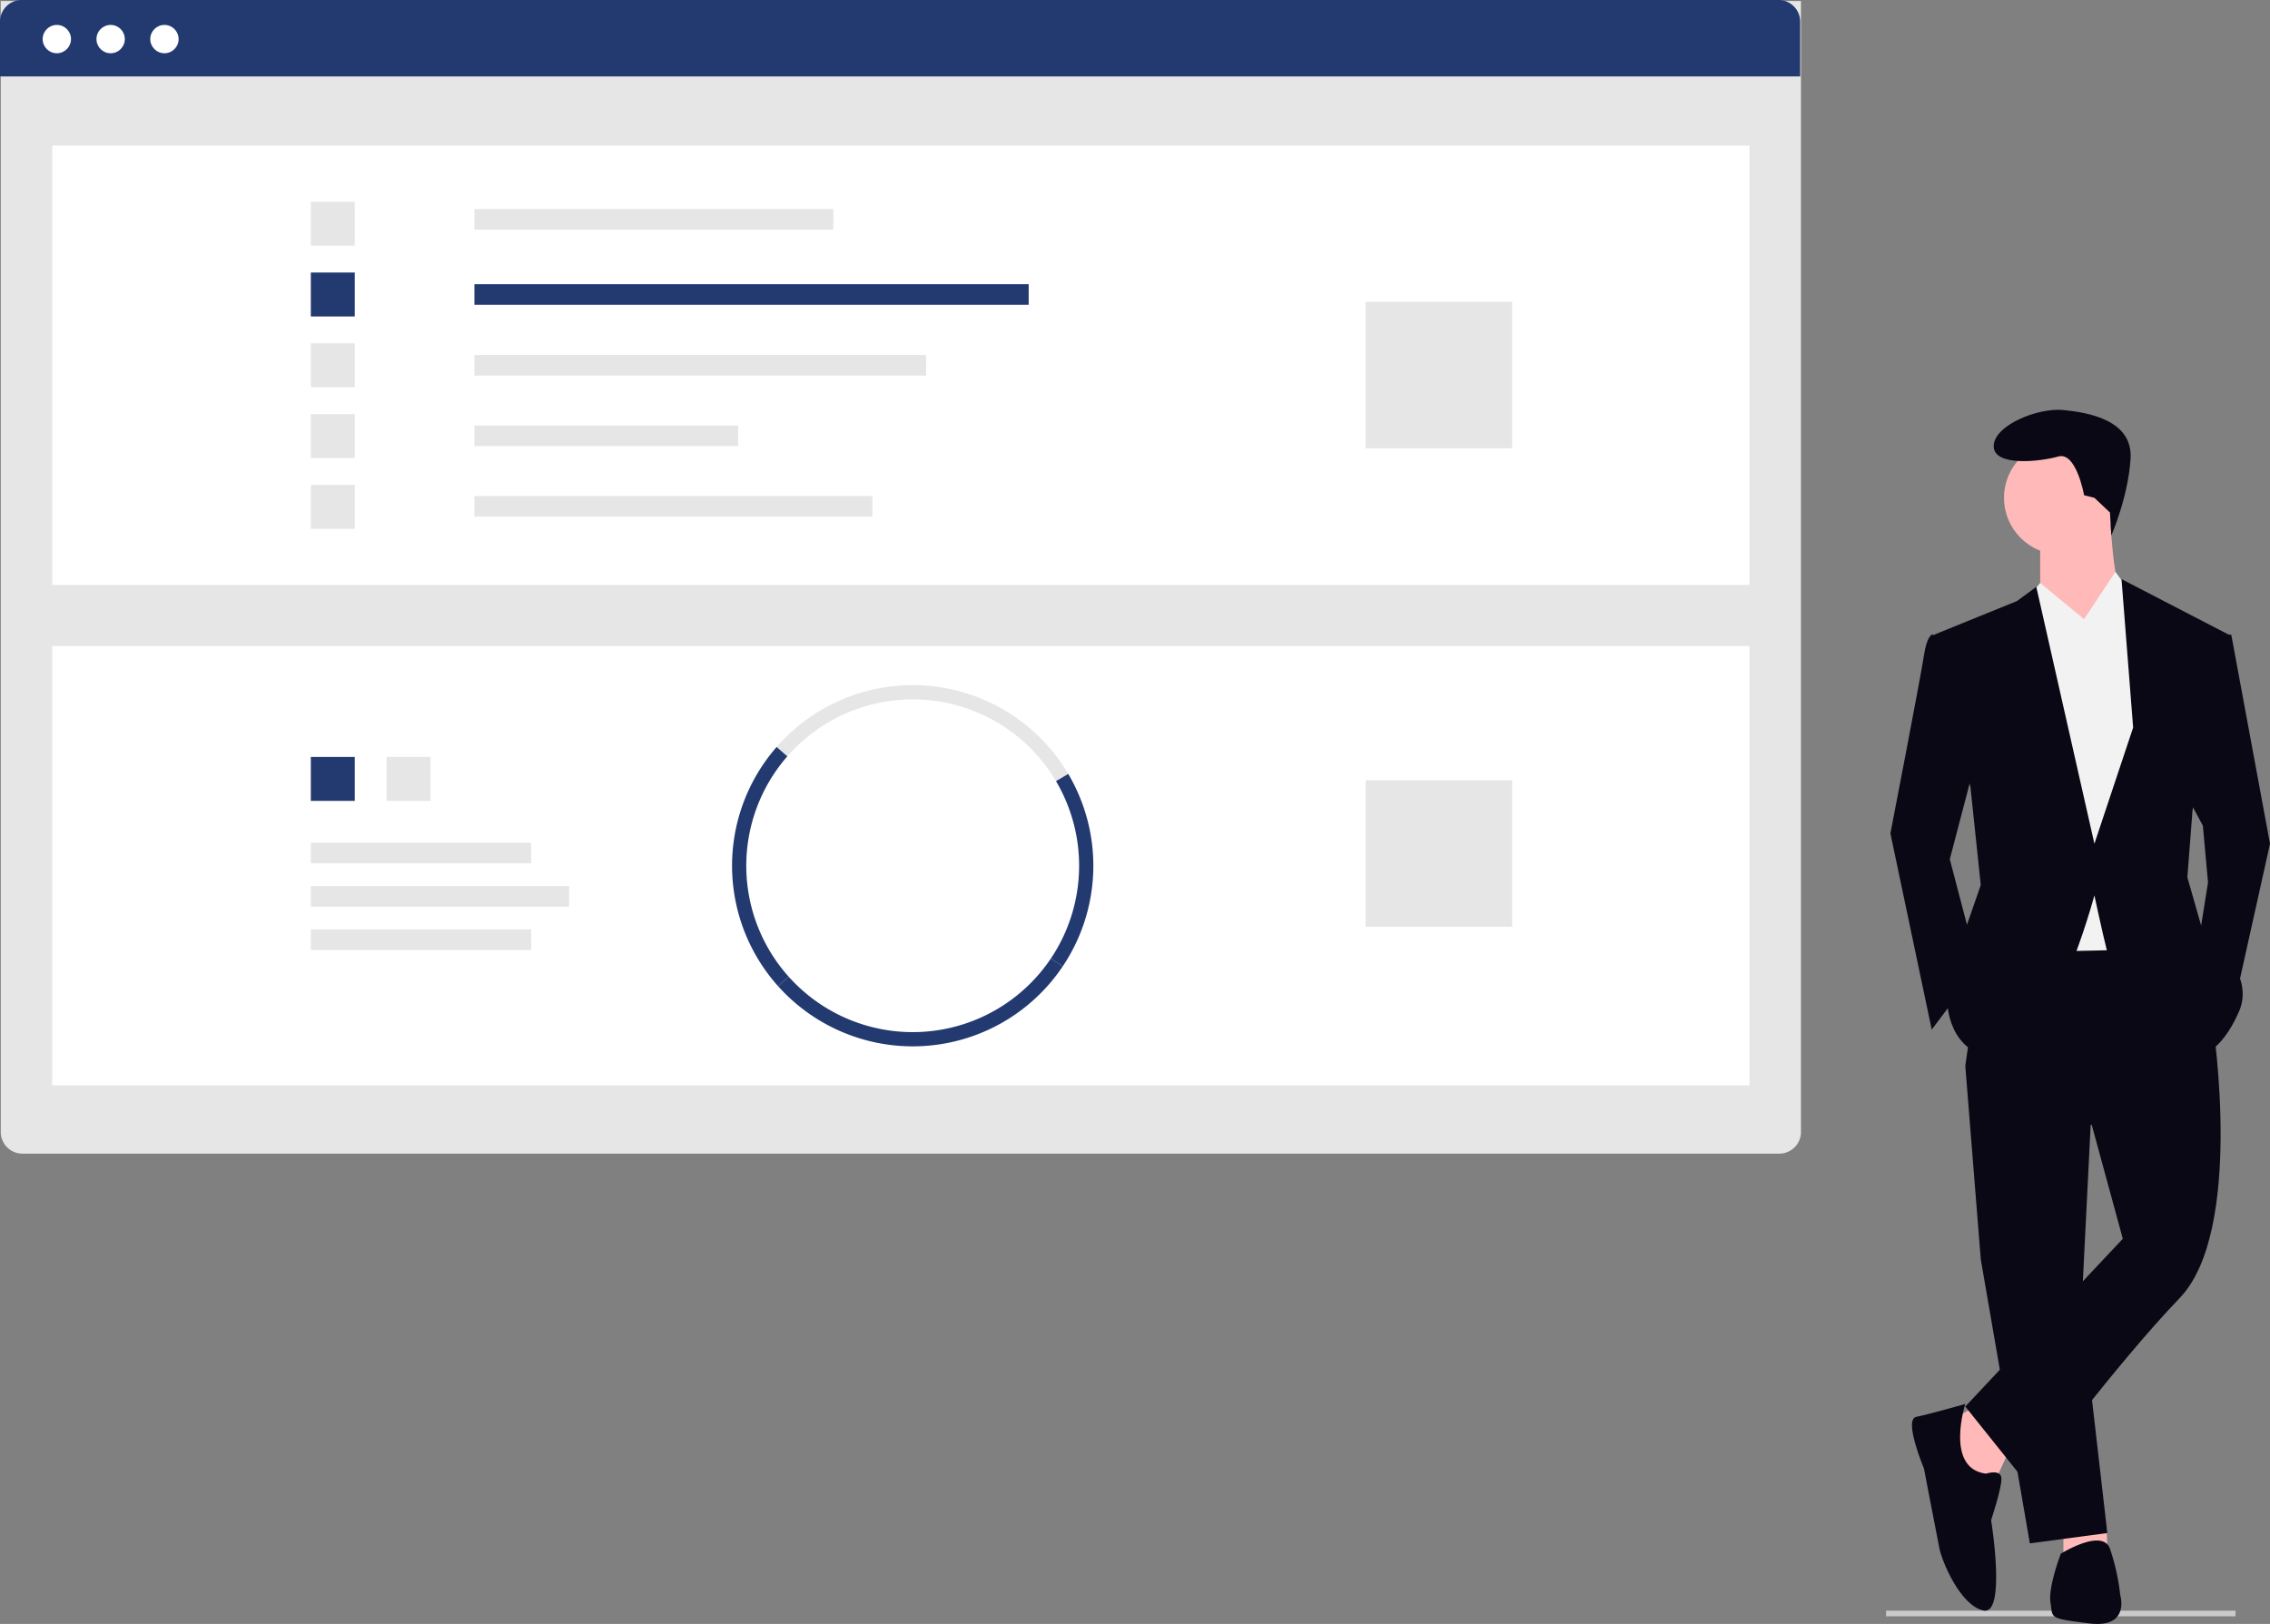
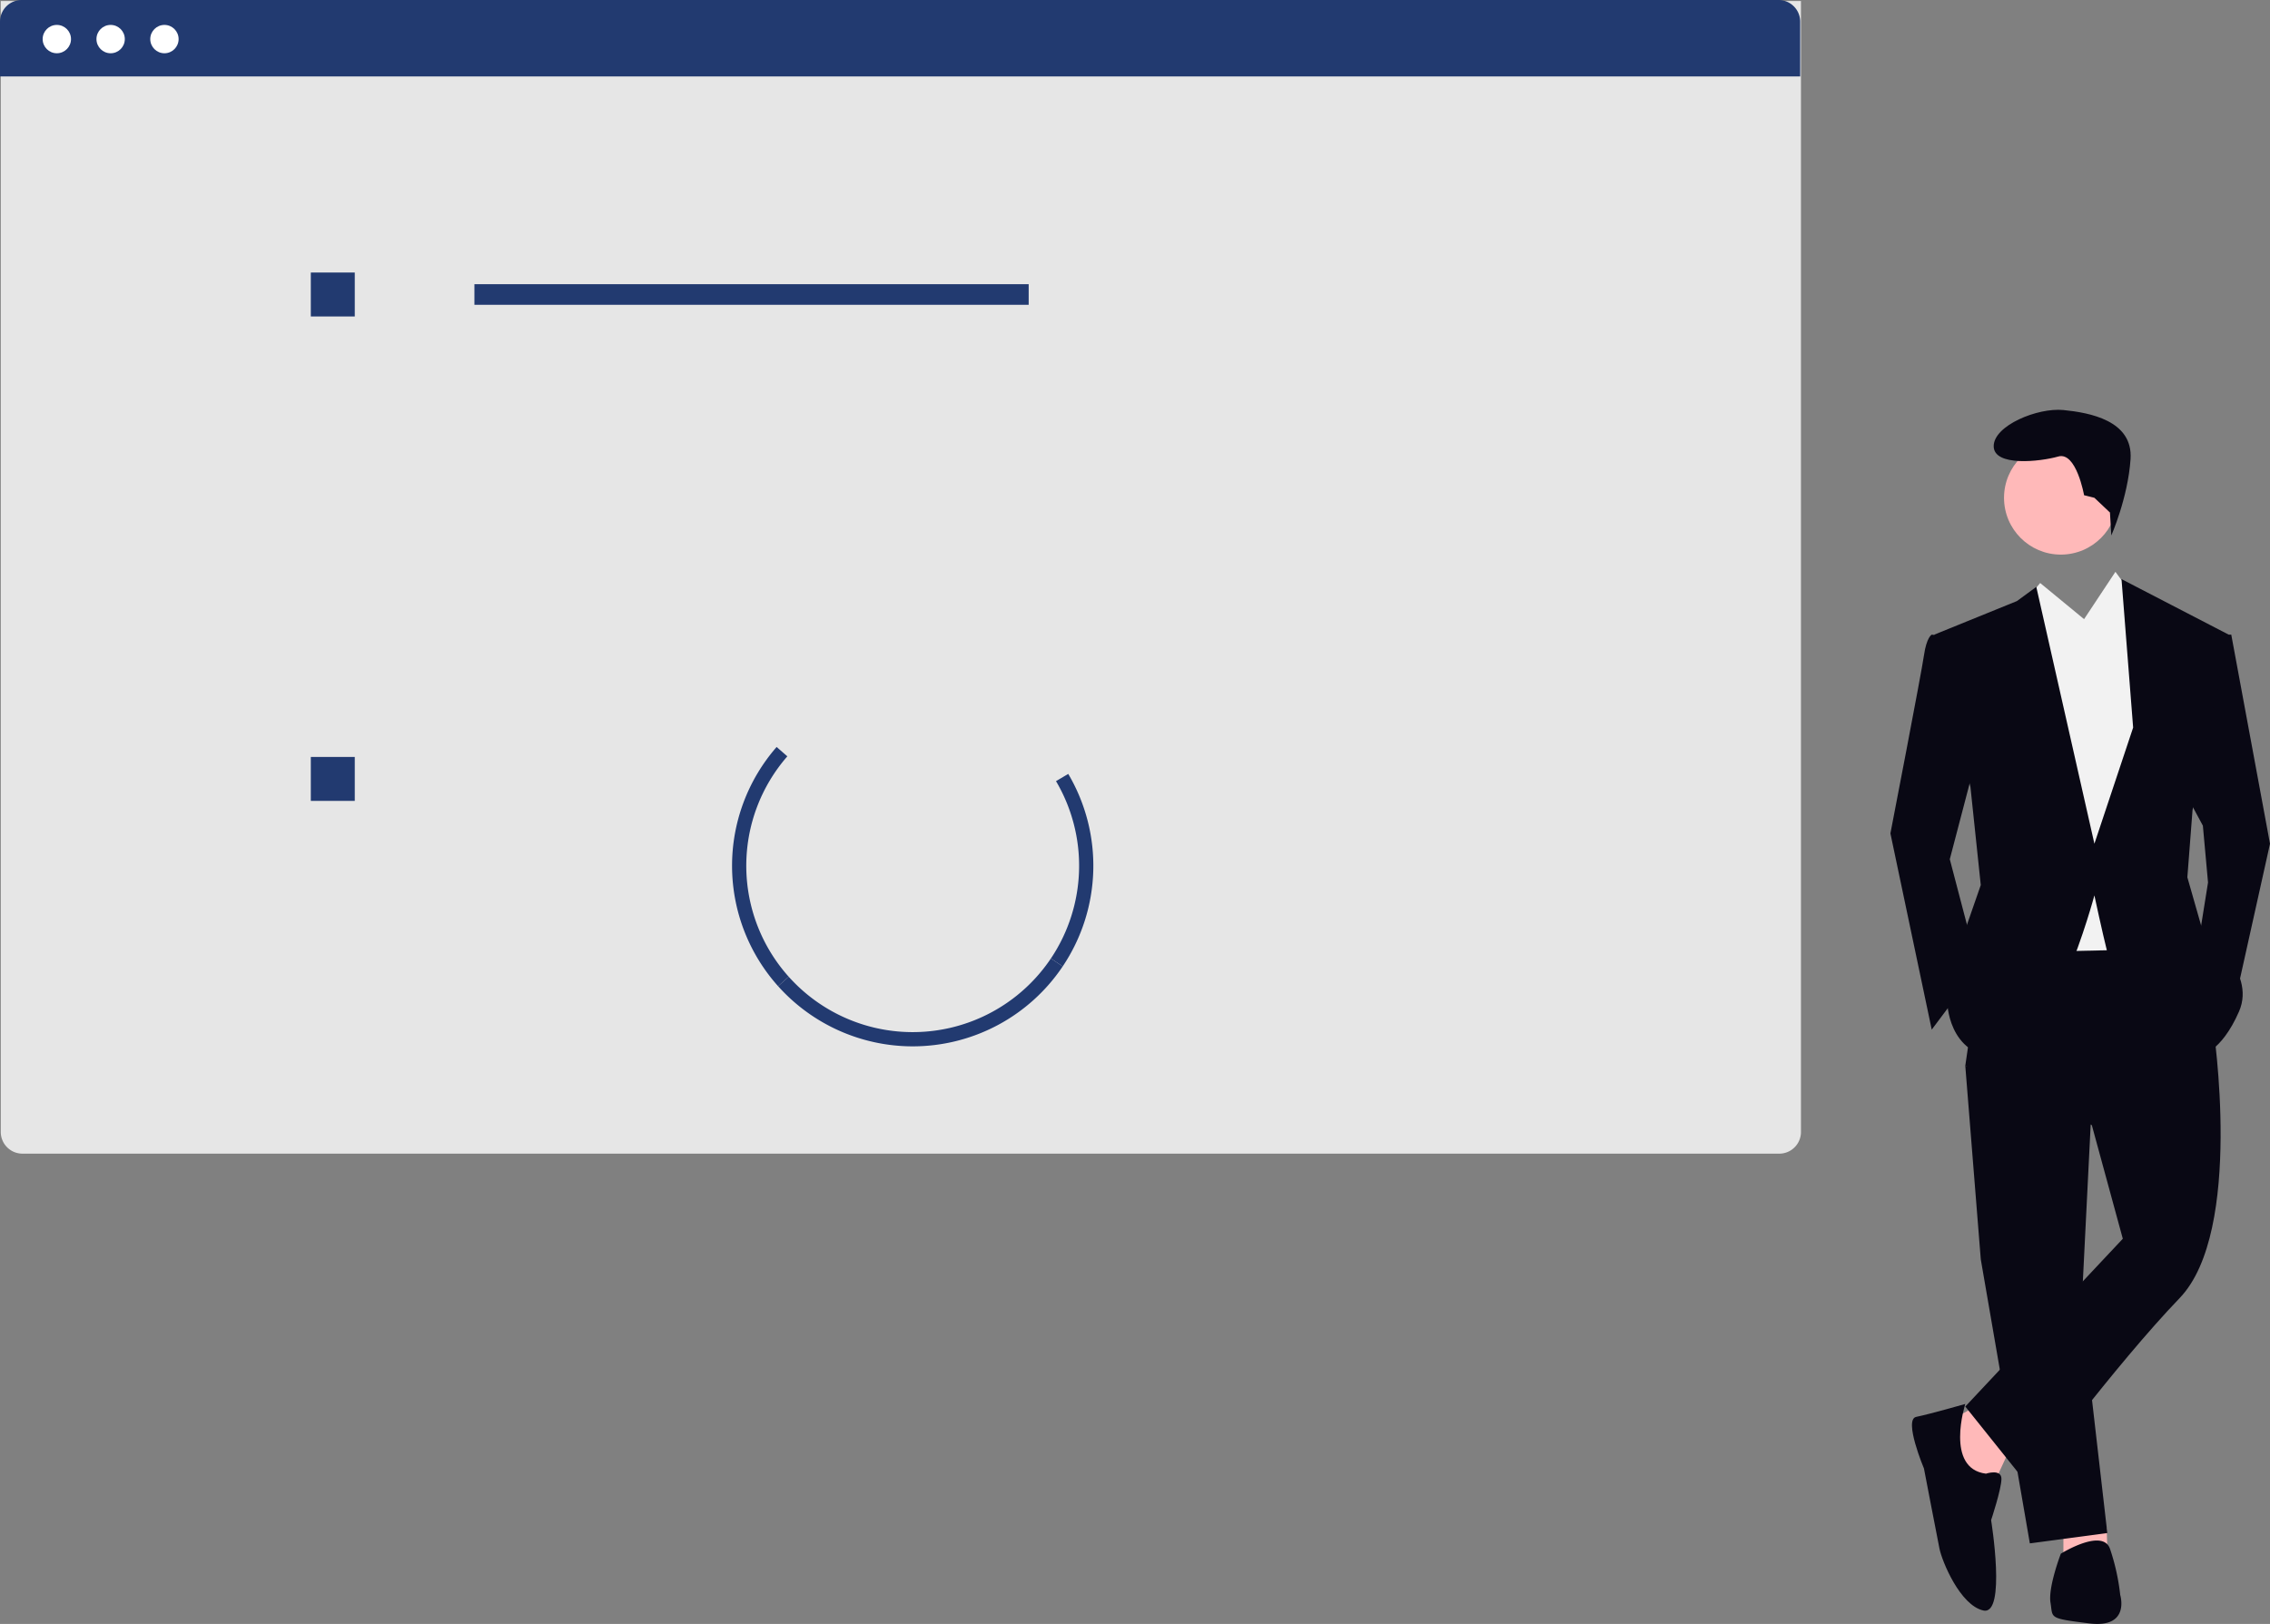
<svg xmlns="http://www.w3.org/2000/svg" width="837.472" height="599.272" viewBox="0 0 837.472 599.272" role="img" artist="Katerina Limpitsouni" source="https://undraw.co/">
  <rect x="0" y="0" width="837.472" height="599.272" fill="#808080" stroke="none" />
  <g id="Group_289" data-name="Group 289" transform="translate(-516.063 -308.541)">
-     <path id="Path_4955-2307" data-name="Path 4955" d="M128.877,561.183H0V559.1H128.935Z" transform="translate(1211.898 343.824)" fill="#cbcbcb" />
    <path id="Path_4981-2308" data-name="Path 4981" d="M783.9,566.059l-5.716,12.385-10.48-.953-6.668-21.912,10.479-5.716Z" transform="translate(473.411 277.725)" fill="#ffb9b9" />
    <path id="Path_4982-2309" data-name="Path 4982" d="M822.424,597.184l.226,8.631-16.2.953v-10.48Z" transform="translate(470.866 275.123)" fill="#ffb9b9" />
    <path id="Path_4983-2310" data-name="Path 4983" d="M814.784,429.98l-3.811,76.214,9.527,82.884-28.581,3.811-18.1-104.8L768.1,416.642Z" transform="translate(473.016 285.191)" fill="#090814" />
    <path id="Path_4984-2311" data-name="Path 4984" d="M1015.622,523.173s11.432,75.262-12.385,100.032S947.029,691.8,947.029,691.8l-22.864-28.581,58.114-61.924-11.432-41.918-46.682-21.912,7.622-52.4,68.593-.953Z" transform="translate(316.953 164.371)" fill="#090814" />
    <circle id="Ellipse_851" data-name="Ellipse 851" cx="20.959" cy="20.959" r="20.959" transform="translate(1255.408 471.285)" fill="#ffb9b9" />
-     <path id="Path_4985-2312" data-name="Path 4985" d="M979.155,323.643s.953,29.533,5.716,33.344-17.148,20.006-17.148,20.006l-14.29-22.864V333.17Z" transform="translate(315.313 173.363)" fill="#ffb9b9" />
    <path id="Path_4986-2313" data-name="Path 4986" d="M812.718,241.006l11.566-17.465,6.534,8.891,9.527,26.675-7.622,103.842-44.777.953-5.716-119.086,14.29-17.148Z" transform="translate(472.224 296.014)" fill="#f2f2f2" />
    <path id="Path_4987-2314" data-name="Path 4987" d="M917.761,373.039l-7.622-.953s-1.905.953-2.858,7.621S894.9,445.443,894.9,445.443l15.243,72.4,17.148-22.864L916.808,454.97l10.48-40.013Z" transform="translate(318.594 170.648)" fill="#090814" />
    <path id="Path_4988-2315" data-name="Path 4988" d="M865.32,248.1h5.716l14.291,77.167-13.337,60.02-13.338-21.912,3.811-23.817-1.9-20.959-6.669-12.386Z" transform="translate(468.208 294.637)" fill="#090814" />
    <path id="Path_4989-2316" data-name="Path 4989" d="M930.618,698.564s5.716-1.905,5.716,1.905-3.811,15.243-3.811,15.243,5.716,35.249-2.858,33.344-15.243-18.1-16.2-22.864-5.716-29.533-5.716-29.533-7.621-18.1-2.858-19.054,18.1-4.763,18.1-4.763S915.375,696.658,930.618,698.564Z" transform="translate(318.121 153.795)" fill="#090814" />
    <path id="Path_4990-2317" data-name="Path 4990" d="M961.273,731.089s15.243-9.527,18.1-1.905a80.049,80.049,0,0,1,3.811,17.148s3.811,12.385-11.432,10.48-13.338-1.905-14.29-7.622S961.273,731.089,961.273,731.089Z" transform="translate(315.095 150.803)" fill="#090814" />
    <path id="Path_4991-2318" data-name="Path 4991" d="M972.421,316.668l-3.811-.953s-2.858-16.2-9.527-14.29-23.817,3.811-23.817-3.811,16.2-14.29,25.722-13.338,25.722,3.811,24.77,18.1-7.1,28.192-7.1,28.192l-.5-8.473Z" transform="translate(316.331 175.576)" fill="#090814" />
    <path id="Path_4994-2319" data-name="Path 4994" d="M912.053,370.87l30.486-12.385,7.145-5.24,21.435,94.792,14.29-42.871-4.287-54.779,39.536,20.483-13.338,64.783-1.905,24.77,5.716,20.006s20.006,14.29,13.337,29.533-14.29,16.2-14.29,16.2-32.391-30.486-34.3-38.107-4.763-20.959-4.763-20.959-16.2,60.972-35.249,60.019-19.054-20.959-19.054-20.959l4.763-20.959,7.621-21.912-3.811-36.2Z" transform="translate(317.632 171.865)" fill="#090814" />
    <path id="Rectangle_967-2320" data-name="Rectangle 967" d="M0,0H664.145a0,0,0,0,1,0,0V417.348a8,8,0,0,1-8,8H8a8,8,0,0,1-8-8V0A0,0,0,0,1,0,0Z" transform="translate(516.346 308.918)" fill="#e6e6e6" />
-     <rect id="Rectangle_968" data-name="Rectangle 968" width="626.163" height="162.146" transform="translate(535.337 362.268)" fill="#fff" />
    <rect id="Rectangle_969" data-name="Rectangle 969" width="132.42" height="7.601" transform="translate(691.089 385.688)" fill="#e6e6e6" />
    <rect id="Rectangle_970" data-name="Rectangle 970" width="204.485" height="7.601" transform="translate(691.089 413.416)" fill="#223A70" />
    <rect id="Rectangle_971" data-name="Rectangle 971" width="166.65" height="7.601" transform="translate(691.089 439.539)" fill="#e6e6e6" />
    <rect id="Rectangle_972" data-name="Rectangle 972" width="97.288" height="7.601" transform="translate(691.089 465.564)" fill="#e6e6e6" />
    <rect id="Rectangle_973" data-name="Rectangle 973" width="146.833" height="7.601" transform="translate(691.089 491.59)" fill="#e6e6e6" />
    <rect id="Rectangle_974" data-name="Rectangle 974" width="16.215" height="16.215" transform="translate(630.734 382.986)" fill="#e6e6e6" />
    <rect id="Rectangle_975" data-name="Rectangle 975" width="16.215" height="16.215" transform="translate(630.734 409.109)" fill="#223A70" />
    <rect id="Rectangle_976" data-name="Rectangle 976" width="16.215" height="16.215" transform="translate(630.734 435.232)" fill="#e6e6e6" />
    <rect id="Rectangle_977" data-name="Rectangle 977" width="16.215" height="16.215" transform="translate(630.734 461.355)" fill="#e6e6e6" />
    <rect id="Rectangle_978" data-name="Rectangle 978" width="16.215" height="16.215" transform="translate(630.734 487.48)" fill="#e6e6e6" />
    <rect id="Rectangle_979" data-name="Rectangle 979" width="54.049" height="54.049" transform="translate(1019.885 419.918)" fill="#e6e6e6" />
-     <rect id="Rectangle_980" data-name="Rectangle 980" width="626.163" height="162.146" transform="translate(535.337 546.934)" fill="#fff" />
    <rect id="Rectangle_981" data-name="Rectangle 981" width="16.215" height="16.215" transform="translate(658.66 587.873)" fill="#e6e6e6" />
    <rect id="Rectangle_982" data-name="Rectangle 982" width="16.215" height="16.215" transform="translate(630.734 587.873)" fill="#223A70" />
    <path id="Path_4995-2321" data-name="Path 4995" d="M562.667,427.26a61.4,61.4,0,0,0-99.118-9.156l-3.952-3.453a66.638,66.638,0,0,1,107.586,9.936Z" transform="translate(342.989 169.543)" fill="#e6e6e6" />
    <path id="Path_4996-2322" data-name="Path 4996" d="M571.147,497.565l-4.355-2.928a61.43,61.43,0,0,0,1.882-65.432l4.516-2.673A66.679,66.679,0,0,1,571.147,497.565Z" transform="translate(336.981 167.598)" fill="#223A70" />
    <path id="Path_4997-2323" data-name="Path 4997" d="M459.167,504.285a66.633,66.633,0,0,1-.547-88.28l3.952,3.453a61.386,61.386,0,0,0,.5,81.326Z" transform="translate(343.966 168.188)" fill="#223A70" />
    <path id="Path_4998-2324" data-name="Path 4998" d="M509.828,531.115a66.746,66.746,0,0,1-49.652-22.2l3.909-3.5a61.4,61.4,0,0,0,96.733-6.738l4.355,2.928a66.6,66.6,0,0,1-55.344,29.507Z" transform="translate(342.957 163.555)" fill="#223A70" />
-     <rect id="Rectangle_983" data-name="Rectangle 983" width="54.049" height="54.049" transform="translate(1019.885 596.479)" fill="#e6e6e6" />
    <path id="Rectangle_985-2325" data-name="Rectangle 985" d="M8,0H656.145a8,8,0,0,1,8,8V28.215a0,0,0,0,1,0,0H0a0,0,0,0,1,0,0V8A8,8,0,0,1,8,0Z" transform="translate(516.063 308.541)" fill="#223A70" />
    <circle id="Ellipse_852" data-name="Ellipse 852" cx="5.229" cy="5.229" r="5.229" transform="translate(531.8 317.736)" fill="#fff" />
    <circle id="Ellipse_853" data-name="Ellipse 853" cx="5.229" cy="5.229" r="5.229" transform="translate(551.649 317.736)" fill="#fff" />
    <circle id="Ellipse_854" data-name="Ellipse 854" cx="5.229" cy="5.229" r="5.229" transform="translate(571.5 317.736)" fill="#fff" />
    <rect id="Rectangle_986" data-name="Rectangle 986" width="81.288" height="7.601" transform="translate(630.734 619.531)" fill="#e6e6e6" />
    <rect id="Rectangle_987" data-name="Rectangle 987" width="95.288" height="7.601" transform="translate(630.734 635.531)" fill="#e6e6e6" />
    <rect id="Rectangle_988" data-name="Rectangle 988" width="81.288" height="7.601" transform="translate(630.734 651.531)" fill="#e6e6e6" />
  </g>
</svg>